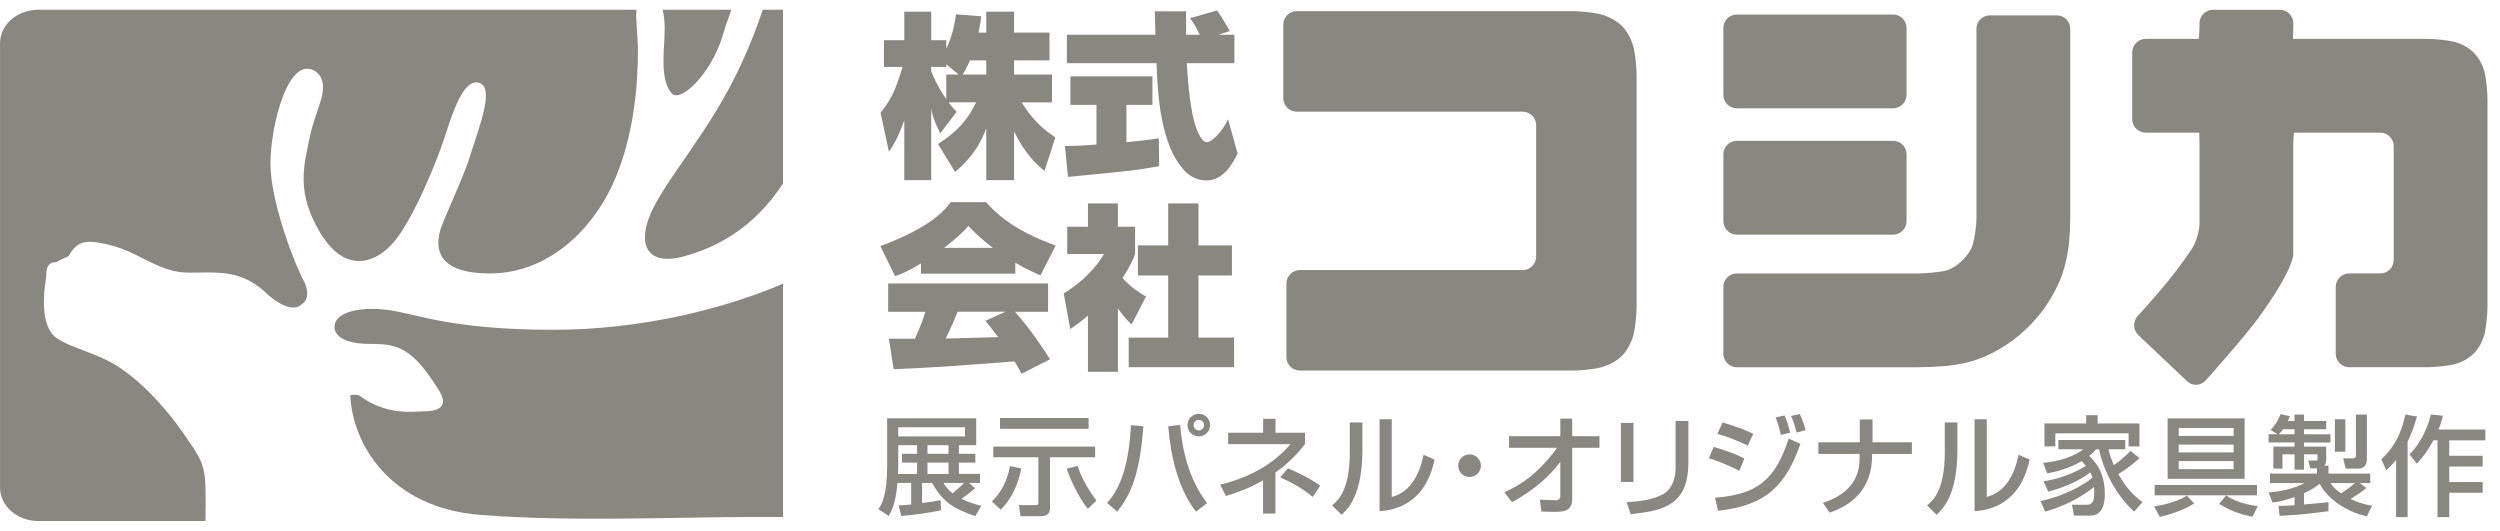
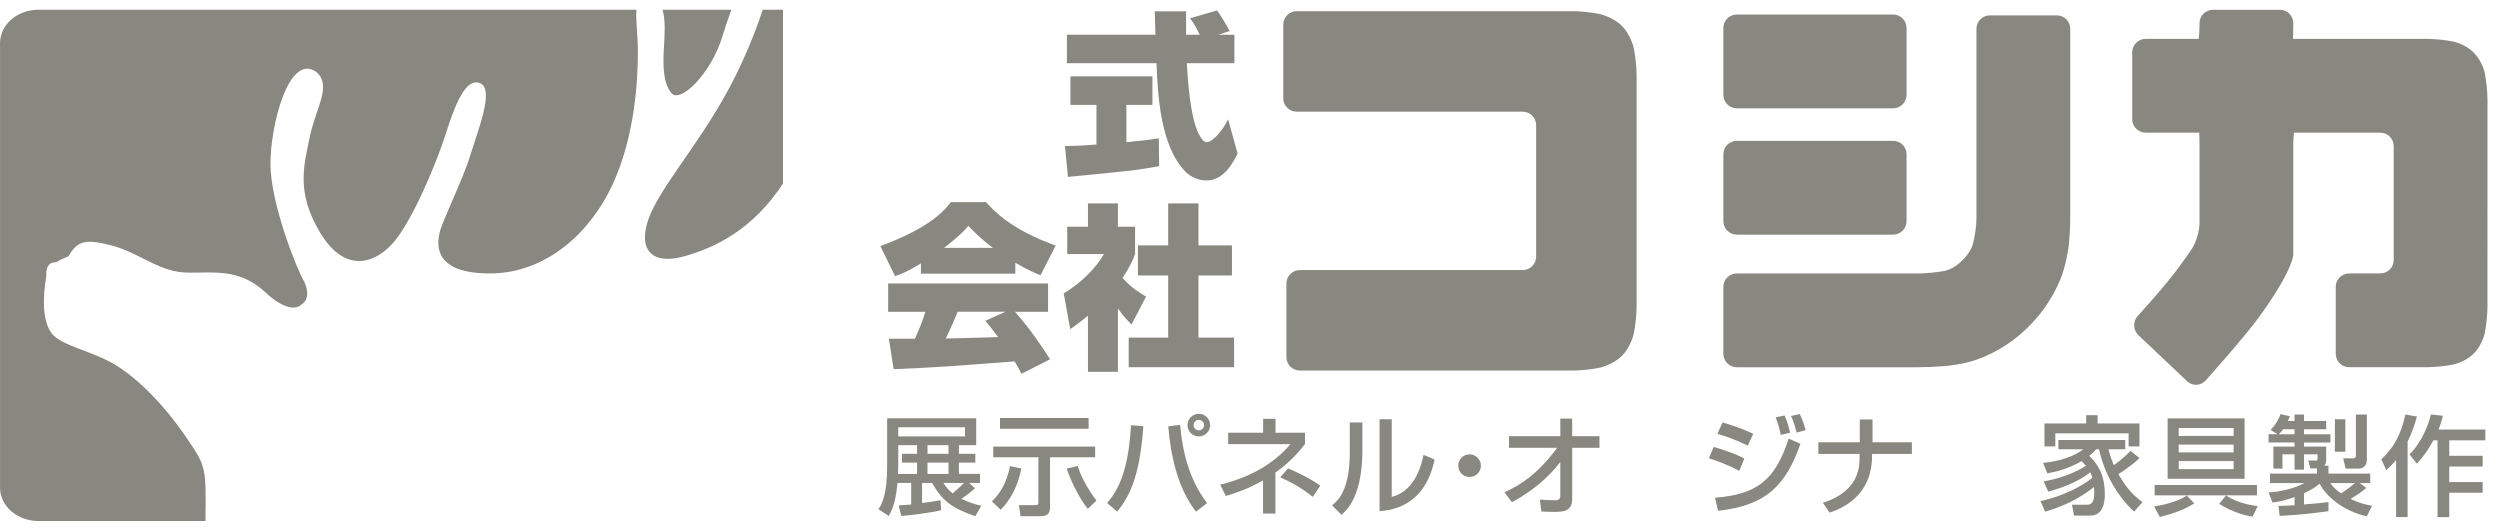
<svg xmlns="http://www.w3.org/2000/svg" version="1.1" id="レイヤー_1" x="0px" y="0px" width="207px" height="44px" viewBox="0 0 207 44" style="enable-background:new 0 0 207 44;" xml:space="preserve">
  <g>
    <g>
      <path style="fill:#888880;" d="M53.694,18.141c-0.875,2.5,0.239,3.834,2.947,3.084c2.539-0.703,5.708-2.213,8.192-6.037V0.807h-1.679    c-0.746,2.262-1.824,4.786-3.01,6.918C57.598,12.307,54.571,15.641,53.694,18.141z" />
      <path style="fill:#888880;" d="M54.97,3.975c-0.08,1.416-0.08,2.916,0.637,3.75c0.717,0.832,3.266-1.584,4.222-4.75    c0.188-0.625,0.44-1.377,0.727-2.168h-5.699C55.132,1.727,55.021,3.069,54.97,3.975z" />
-       <path style="fill:#888880;" d="M31.95,25.641c-2.31-0.25-3.981,0.25-4.221,1.166c-0.239,0.918,0.717,1.668,2.867,1.668    s3.426,0.166,5.576,3.582c1.434,2-0.558,2-1.195,2c-0.637,0-2.946,0.418-5.257-1.332c-0.398-0.084-0.717,0-0.717,0    c0.159,3.916,3.176,9.332,10.821,9.915c7.646,0.583,16.249,0.165,22.541,0.165c0.858,0,1.677-0.003,2.468,0.003V23.489    c-4.905,2.103-11.771,3.817-19.024,3.817C37.048,27.307,34.261,25.891,31.95,25.641z" />
      <path style="fill:#888880;" d="M15.543,36.391c-1.912-2.833-4.062-5-5.974-6.166c-1.911-1.167-4.46-1.584-5.257-2.584    s-0.797-2.916-0.479-4.75c-0.079-1.333,0.797-1.166,0.797-1.166c0.558-0.334,1.035-0.5,1.035-0.5c0.717-1.25,1.355-1.418,3.187-1    c1.832,0.416,2.788,1.166,4.381,1.833s2.39,0.5,4.062,0.5c1.674,0,3.186,0.249,4.699,1.667c1.514,1.416,2.549,1.416,2.947,1    c0.956-0.584,0.24-1.918,0.24-1.918c-0.717-1.25-2.788-6.582-2.788-9.75c0-3.166,1.514-9.25,3.823-7.583    c1.273,1.167-0.08,3.001-0.558,5.333c-0.478,2.334-1.195,4.584,0.876,8c2.07,3.417,4.62,2.5,6.133,0.667s3.425-6.333,4.222-8.833    s1.672-4.75,2.867-4.25c1.194,0.5-0.16,3.834-0.798,5.916c-0.636,2.084-2.309,5.417-2.548,6.417c-0.238,1-0.557,3.417,4.143,3.417    s8.362-3.417,10.194-7.417c1.831-4,2.071-8.583,2.071-10.999c0-1.25-0.189-2.54-0.122-3.418H3.171    c-1.743,0-3.169,1.242-3.169,2.761v36.811c0,1.519,1.426,2.761,3.169,2.761h13.843C17.072,38.686,17.049,38.625,15.543,36.391z" />
    </g>
  </g>
  <g>
    <g>
-       <path style="fill:#888880;" d="M81.663,2.698v-1.73h2.303v1.73h2.933V5h-2.933v1.174h3.138v2.302h-2.507    c0.762,1.247,1.583,2.097,2.785,2.903l-0.894,2.771c-1.584-1.217-2.42-3.05-2.522-3.285v4.048h-2.303v-4.267    c-0.396,0.982-0.938,2.199-2.58,3.592l-1.423-2.316c1.979-1.262,2.61-2.361,3.168-3.446H78.54    c0.278,0.382,0.484,0.572,0.675,0.777l-1.364,1.789c-0.601-1.247-0.645-1.466-0.747-2.054v5.925h-2.229V9.957    c-0.337,0.953-0.675,1.76-1.275,2.596l-0.689-3.212c0.865-1.085,1.29-1.979,1.818-3.798h-1.54V3.328h1.687v-2.36h2.229v2.36h1.246    v0.705c0.557-1.115,0.719-2.273,0.807-2.846l2.097,0.162c-0.132,0.836-0.176,1.1-0.234,1.349H81.663z M79.375,6.174L78.35,5.323    v0.22h-1.246v0.338c0.117,0.322,0.439,1.143,1.246,2.331V6.174H79.375z M81.663,6.174V5h-1.349    c-0.264,0.602-0.455,0.924-0.602,1.174H81.663z" />
      <path style="fill:#888880;" d="M88.177,12.083c0.47,0,1.232,0,2.61-0.117V8.682h-2.155V6.32h6.789v2.361h-2.155v3.094    c0.938-0.088,1.877-0.191,2.684-0.322l0.029,2.302c-1.818,0.337-2.391,0.396-7.552,0.894L88.177,12.083z M100.891,2.874h1.318    v2.36h-3.943c0.088,1.35,0.249,4.106,0.88,5.617c0.044,0.103,0.381,0.924,0.763,0.924c0.483,0,1.378-1.012,1.774-1.906    l0.791,2.844c-0.396,0.777-1.129,2.229-2.595,2.229c-0.675,0-1.335-0.337-1.701-0.704c-2.141-2.155-2.317-6.525-2.42-9.004h-7.42    v-2.36h7.332c0-0.278-0.059-1.628-0.059-1.936h2.596v1.936h1.129c-0.322-0.659-0.425-0.851-0.807-1.364l2.244-0.645    c0.278,0.381,0.851,1.305,1.041,1.701L100.891,2.874z" />
      <path style="fill:#888880;" d="M76.253,21.812c-1.115,0.674-1.613,0.865-2.142,1.055l-1.217-2.492c3.681-1.363,5.088-2.64,5.836-3.637    h2.918c0.572,0.645,2.039,2.273,5.764,3.593l-1.262,2.464c-0.484-0.205-1.114-0.47-2.082-1.041v0.908h-7.815V21.812z     M84.582,30.947c-0.191-0.366-0.353-0.66-0.572-1.026c-5.572,0.425-6.203,0.483-10.016,0.646l-0.396-2.522h2.155    c0.514-1.1,0.719-1.76,0.865-2.229H73.54v-2.346h13.241v2.346h-2.742c1.349,1.512,2.346,3.065,2.903,3.931L84.582,30.947z     M82.206,20.521c-1.07-0.807-1.657-1.438-2.023-1.818c-0.22,0.264-0.631,0.748-2.009,1.818H82.206z M83.247,25.814h-3.959    c-0.132,0.353-0.528,1.306-0.982,2.215c0.337,0,3.754-0.103,4.34-0.117c-0.542-0.733-0.791-1.026-1.056-1.35L83.247,25.814z" />
      <path style="fill:#888880;" d="M92.562,30.786h-2.479v-4.648c-0.645,0.542-1.07,0.836-1.466,1.114l-0.543-2.962    c1.54-0.895,2.844-2.331,3.329-3.255h-3.036v-2.259h1.716v-1.936h2.479v1.936h1.422v2.259c-0.19,0.513-0.381,0.982-1.041,1.979    c0.763,0.852,1.467,1.262,1.95,1.541l-1.202,2.316c-0.308-0.309-0.719-0.719-1.129-1.334V30.786z M96.726,16.841h2.508v3.476    h2.771v2.492h-2.771v5.147h2.947v2.448h-8.725v-2.448h3.27v-5.147h-2.507v-2.492h2.507V16.841z" />
    </g>
    <g>
      <path style="fill:#888880;" d="M74.412,41.852c0.233-0.018,0.422-0.027,1.035-0.081v-1.782h-1.135c-0.145,1.387-0.297,1.953-0.721,2.736    l-0.855-0.559c0.271-0.432,0.721-1.125,0.721-3.646v-3.89h7.373v2.233h-1.432v0.711h1.359v0.729h-1.359v0.936h1.747v0.748h-0.9    l0.486,0.441c-0.36,0.332-0.811,0.656-1.126,0.882c0.738,0.342,1.279,0.478,1.648,0.567l-0.496,0.863    c-1.962-0.675-2.745-1.277-3.582-2.754h-0.828v1.665c0.611-0.071,1.089-0.153,1.529-0.233l0.045,0.828    c-0.836,0.207-2.574,0.423-3.295,0.477L74.412,41.852z M75.934,39.24v-0.936h-1.252v-0.729h1.252v-0.711h-1.559v1.692    c0,0.261-0.008,0.504-0.018,0.684H75.934z M74.375,35.379v0.756h5.528v-0.756H74.375z M76.797,37.575h1.738v-0.711h-1.738V37.575z     M76.797,38.305v0.936h1.738v-0.936H76.797z M78.121,39.988c0.125,0.207,0.324,0.521,0.756,0.863    c0.27-0.215,0.846-0.756,0.954-0.863H78.121z" />
      <path style="fill:#888880;" d="M84.563,38.791c-0.271,1.439-0.918,2.655-1.71,3.412l-0.729-0.693c0.505-0.433,1.261-1.468,1.495-2.917    L84.563,38.791z M82.241,36.98h8.436v0.883H86.94v4.15c0,0.396-0.116,0.729-0.792,0.729H84.5l-0.135-0.918h1.387    c0.226,0,0.226-0.099,0.226-0.261v-3.7h-3.736V36.98z M82.799,34.613h7.338v0.891h-7.338V34.613z M90.074,42.131    c-0.576-0.666-1.396-2.215-1.747-3.331l0.909-0.216c0.216,0.756,0.766,1.827,1.549,2.862L90.074,42.131z" />
      <path style="fill:#888880;" d="M91.664,41.645c1.404-1.521,1.846-3.961,1.98-6.438l1.026,0.082c-0.288,4.087-1.107,5.752-2.161,7.076    L91.664,41.645z M97.714,35.181c0.181,2.079,0.711,4.501,2.232,6.473l-0.918,0.712c-1.485-1.9-2.098-4.592-2.296-7.068    L97.714,35.181z M100.199,35.199c0,0.521-0.424,0.936-0.938,0.936c-0.521,0-0.936-0.414-0.936-0.936    c0-0.523,0.423-0.938,0.936-0.938C99.775,34.262,100.199,34.676,100.199,35.199z M98.83,35.199c0,0.242,0.189,0.432,0.432,0.432    c0.234,0,0.433-0.189,0.433-0.432c0-0.244-0.198-0.433-0.433-0.433C99.028,34.767,98.83,34.955,98.83,35.199z" />
      <path style="fill:#888880;" d="M105.606,42.518h-1.026v-2.746c-1.188,0.693-2.341,1.072-3.08,1.297l-0.467-0.937    c1.278-0.315,3.934-1.116,5.815-3.358h-5.158v-0.945h2.898v-1.152h1.026v1.152h2.439v0.938c-0.396,0.504-1.089,1.395-2.448,2.357    V42.518z M108.703,41.141c-0.973-0.756-1.611-1.125-2.701-1.621l0.64-0.738c0.504,0.207,1.755,0.766,2.674,1.432L108.703,41.141z" />
      <path style="fill:#888880;" d="M112.807,37.287c0,3.781-1.279,4.934-1.729,5.339l-0.783-0.784c0.414-0.332,1.467-1.152,1.467-4.356v-2.503    h1.045V37.287z M115.236,41.141c2.07-0.496,2.539-3.025,2.629-3.484l0.918,0.396c-0.828,3.961-3.699,4.204-4.555,4.275v-7.615    h1.008V41.141z" />
      <path style="fill:#888880;" d="M122.617,38.557c0,0.521-0.414,0.936-0.937,0.936s-0.945-0.414-0.937-0.936    c0-0.522,0.424-0.937,0.937-0.937S122.617,38.034,122.617,38.557z" />
      <path style="fill:#888880;" d="M124.568,40.762c1.351-0.63,2.674-1.422,4.367-3.682h-3.988v-0.963h4.248v-1.459h0.982v1.459h2.26v0.963    h-2.26v4.223c0,1.08-0.803,1.08-1.549,1.08c-0.459,0-0.766-0.018-1.008-0.036l-0.117-0.981c0.377,0.027,0.863,0.055,1.277,0.055    c0.108,0,0.414,0,0.414-0.352V38.25c-1.062,1.404-2.467,2.494-4.006,3.332L124.568,40.762z" />
-       <path style="fill:#888880;" d="M135.252,39.906h-1.044v-4.888h1.044V39.906z M139.799,38.277c0,3.602-2.143,4.016-4.781,4.295l-0.332-0.99    c1.305-0.082,2.169-0.234,2.952-0.631c1.044-0.531,1.099-1.854,1.099-2.197v-3.897h1.062V38.277z" />
      <path style="fill:#888880;" d="M144.01,38.988c-1.054-0.576-2.143-0.927-2.521-1.044l0.406-0.937c0.135,0.036,1.619,0.459,2.538,0.963    L144.01,38.988z M142.002,41.213c3.402-0.279,4.951-1.359,6.104-4.898l0.973,0.433c-1.207,3.376-2.746,5.095-6.824,5.546    L142.002,41.213z M144.712,36.9c-0.954-0.478-1.81-0.774-2.512-0.981l0.432-0.945c1.36,0.405,2.034,0.711,2.539,0.945    L144.712,36.9z M147.449,36.009c-0.127-0.612-0.244-0.972-0.424-1.449l0.738-0.162c0.225,0.54,0.307,0.774,0.459,1.431    L147.449,36.009z M148.763,35.82c-0.207-0.811-0.378-1.18-0.468-1.378l0.729-0.162c0.252,0.522,0.424,1.116,0.486,1.333    L148.763,35.82z" />
      <path style="fill:#888880;" d="M153.99,36.621V34.73h1.054v1.891h3.259v0.963h-3.295v0.162c0,2.008-0.928,3.836-3.52,4.699l-0.55-0.811    c2.08-0.684,3.034-1.917,3.034-3.664v-0.387h-3.412v-0.963H153.99z" />
-       <path style="fill:#888880;" d="M162.072,37.287c0,3.781-1.278,4.934-1.729,5.339l-0.783-0.784c0.414-0.332,1.468-1.152,1.468-4.356v-2.503    h1.044V37.287z M164.504,41.141c2.07-0.496,2.538-3.025,2.628-3.484l0.919,0.396c-0.828,3.961-3.701,4.204-4.556,4.275v-7.615    h1.009V41.141z" />
      <path style="fill:#888880;" d="M177.148,37.918c-0.126,0.135-0.342,0.359-0.99,0.828c-0.144,0.107-0.468,0.342-0.756,0.513    c0.702,1.224,1.297,1.81,1.998,2.313l-0.693,0.793c-1.665-1.531-2.602-3.656-2.907-5.168h-0.233    c-0.136,0.152-0.244,0.279-0.576,0.549c0.584,0.594,1.287,1.387,1.287,3.188c0,0.324,0,1.756-1.188,1.756h-1.36l-0.17-0.9h1.179    c0.298,0,0.667,0,0.667-0.973c0-0.225-0.019-0.387-0.027-0.495c-0.666,0.558-2.044,1.476-4.043,2.044l-0.377-0.874    c1.962-0.433,3.475-1.278,4.293-1.927c-0.045-0.152-0.09-0.27-0.18-0.459c-0.766,0.621-1.971,1.197-3.475,1.603l-0.387-0.847    c1.881-0.332,3.033-0.99,3.502-1.296c-0.127-0.153-0.226-0.252-0.36-0.378c-1.206,0.702-2.368,0.918-2.836,1.008l-0.343-0.863    c1.351-0.154,2.449-0.478,3.332-1.135h-2.071v-0.766h5.537v0.766h-1.387c0.162,0.675,0.333,1.062,0.441,1.314    c0.144-0.1,0.819-0.576,1.377-1.18L177.148,37.918z M172.737,35.063v-0.685h0.945v0.685h3.466v1.899h-0.9v-1.08h-6.067v1.08h-0.9    v-1.899H172.737z" />
      <path style="fill:#888880;" d="M181.684,41.681c-0.838,0.549-1.927,0.892-2.854,1.125l-0.469-0.873c0.414-0.063,1.801-0.298,2.71-0.9    L181.684,41.681z M186.878,41.014h-8.472v-0.854h8.472V41.014z M179.479,34.641h6.373v5.006h-6.373V34.641z M180.396,35.441v0.657    h4.547v-0.657H180.396z M180.396,36.811v0.647h4.547v-0.647H180.396z M180.396,38.178v0.667h4.547v-0.667H180.396z     M186.509,42.787c-0.594-0.116-1.665-0.359-2.764-1.07l0.567-0.693c1.008,0.666,2.196,0.828,2.629,0.882L186.509,42.787z" />
      <path style="fill:#888880;" d="M188.658,41.888c0.485-0.009,0.828-0.019,1.332-0.054v-0.676c-0.945,0.342-1.494,0.414-1.828,0.45    l-0.324-0.837c0.82-0.045,1.99-0.252,2.98-0.774h-2.863v-0.783h3.89v-0.433h-0.54l-0.181-0.648h0.657    c0.081,0,0.108-0.053,0.108-0.125V37.62h-1.116v1.27h-0.783v-1.27h-1v1.18h-0.756V36.98h1.756v-0.342h-2.152v-0.684h0.738    l-0.566-0.352c0.351-0.378,0.648-0.819,0.818-1.314l0.783,0.18c-0.125,0.271-0.144,0.307-0.188,0.388h0.567v-0.531h0.783v0.531    h1.836v0.685h-1.836v0.414h2.188v0.684h-2.188v0.342h1.836v1.09c0,0.062,0,0.279-0.144,0.486h0.333v0.657h3.457v0.783h-0.864    l0.54,0.405c-0.469,0.387-0.721,0.549-1.297,0.909c0.793,0.387,1.333,0.485,1.773,0.567l-0.432,0.873    c-1.936-0.424-3.385-1.656-3.907-2.701c-0.188,0.153-0.513,0.424-1.296,0.793v0.927c1.035-0.081,1.629-0.153,2.025-0.198v0.756    c-1.611,0.207-2.205,0.289-4.043,0.388L188.658,41.888z M189.99,35.955v-0.414h-0.945c-0.162,0.225-0.324,0.378-0.36,0.414H189.99    z M192.961,39.997c0.1,0.153,0.261,0.423,0.883,0.854c0.494-0.314,0.891-0.639,1.152-0.854H192.961z M193.33,34.713h0.864v2.691    h-0.864V34.713z M195.067,34.325h0.909v3.736c0,0.485-0.297,0.738-0.693,0.738h-1.062l-0.207-0.847h0.793    c0.234,0,0.261-0.099,0.261-0.252V34.325z" />
      <path style="fill:#888880;" d="M198.396,38.088c-0.323,0.396-0.567,0.621-0.81,0.838l-0.414-0.892c0.999-0.937,1.602-1.962,1.998-3.709    l0.955,0.162c-0.127,0.433-0.334,1.179-0.775,2.071v6.256h-0.954V38.088z M202.275,34.424c-0.071,0.297-0.152,0.621-0.369,1.144    h3.881v0.892h-2.988v1.278h2.764v0.892h-2.764v1.287h2.764v0.883h-2.764v2.016h-0.973v-6.355h-0.342    c-0.604,1.107-1.09,1.629-1.369,1.926l-0.612-0.765c0.999-0.964,1.567-2.421,1.774-3.304L202.275,34.424z" />
    </g>
    <g>
      <g>
        <path style="fill:#888880;" d="M132.437,1.156c-0.597-0.127-1.586-0.231-2.195-0.231h-22.879c-0.609,0-1.109,0.499-1.109,1.11v6.102     c0,0.61,0.5,1.109,1.109,1.109h18.719c0.609,0,1.109,0.5,1.109,1.109v10.897c0,0.609-0.5,1.109-1.109,1.109h-18.457     c-0.608,0-1.11,0.5-1.11,1.108v6.104c0,0.609,0.502,1.109,1.11,1.109h22.617c0.609,0,1.599-0.104,2.195-0.23     c0,0,1.104-0.234,1.856-0.986c0.752-0.754,0.989-1.859,0.989-1.859c0.124-0.596,0.229-1.584,0.229-2.194V6.195     c0-0.609-0.105-1.598-0.231-2.194c0,0-0.235-1.104-0.987-1.855C133.54,1.391,132.437,1.156,132.437,1.156z" />
      </g>
      <g>
        <path style="fill:#888880;" d="M157.862,2.312c0-0.609-0.5-1.109-1.108-1.109h-12.95c-0.609,0-1.108,0.5-1.108,1.109v5.547     c0,0.609,0.499,1.109,1.108,1.109h12.95c0.608,0,1.108-0.5,1.108-1.109V2.312z" />
      </g>
      <g>
        <path style="fill:#888880;" d="M157.862,12.771c0-0.609-0.5-1.109-1.108-1.109h-12.95c-0.609,0-1.108,0.5-1.108,1.109v5.547     c0,0.609,0.499,1.11,1.108,1.11h12.95c0.608,0,1.108-0.501,1.108-1.11V12.771z" />
      </g>
      <g>
        <path style="fill:#888880;" d="M163.649,18.095c0,0.609-0.141,1.589-0.308,2.175c0,0-0.241,0.844-1.213,1.603     c-0.583,0.454-1.091,0.554-1.091,0.554c-0.599,0.117-1.588,0.214-2.198,0.214h-15.036c-0.609,0-1.108,0.499-1.108,1.109v5.547     c0,0.61,0.499,1.11,1.108,1.11h15.036c0.61,0,1.607-0.042,2.216-0.096c0,0,1.422-0.121,2.553-0.512     c1.81-0.627,3.375-1.695,4.619-3.018c1.008-1.066,1.805-2.299,2.349-3.597s0.719-2.878,0.719-2.878     c0.064-0.607,0.12-1.603,0.12-2.212V2.381c0-0.609-0.501-1.108-1.11-1.108h-5.546c-0.61,0-1.109,0.499-1.109,1.108V18.095z" />
      </g>
      <g>
        <path style="fill:#888880;" d="M203.166,3.448c-0.595-0.126-1.583-0.229-2.195-0.229h-11.114c0,0,0.027-0.5,0.027-1.11V1.92     c0-0.61-0.498-1.109-1.108-1.109h-5.548c-0.608,0-1.109,0.499-1.109,1.109v0.188c0,0.61-0.064,1.11-0.064,1.11h-4.397     c-0.609,0-1.109,0.5-1.109,1.109v5.547c0,0.609,0.5,1.109,1.109,1.109h4.441c0,0,0.021,0.499,0.021,1.109v6.391     c0,0.609-0.267,1.532-0.591,2.048c0,0-0.755,1.197-2.062,2.803C178.5,24.518,177,26.168,177,26.168     c-0.41,0.451-0.384,1.164,0.06,1.583l4.03,3.813c0.441,0.42,1.137,0.391,1.543-0.064c0,0,3.194-3.57,4.36-5.171     c2.891-3.967,2.891-5.231,2.891-5.231c0-0.61,0-1.609,0-2.219v-6.785c0-0.61,0.059-1.109,0.059-1.109h7.146     c0.609,0,1.109,0.499,1.109,1.109v9.436c0,0.611-0.5,1.11-1.109,1.11h-2.581c-0.609,0-1.109,0.499-1.109,1.109v5.547     c0,0.61,0.5,1.11,1.109,1.11h6.463c0.612,0,1.601-0.104,2.195-0.23c0,0,0.959-0.203,1.661-0.906     c0.703-0.703,0.908-1.662,0.908-1.662c0.125-0.596,0.229-1.584,0.229-2.194V8.211c0-0.609-0.104-1.599-0.229-2.195     c0,0-0.205-0.957-0.908-1.66C204.125,3.652,203.166,3.448,203.166,3.448z" />
      </g>
    </g>
  </g>
</svg>